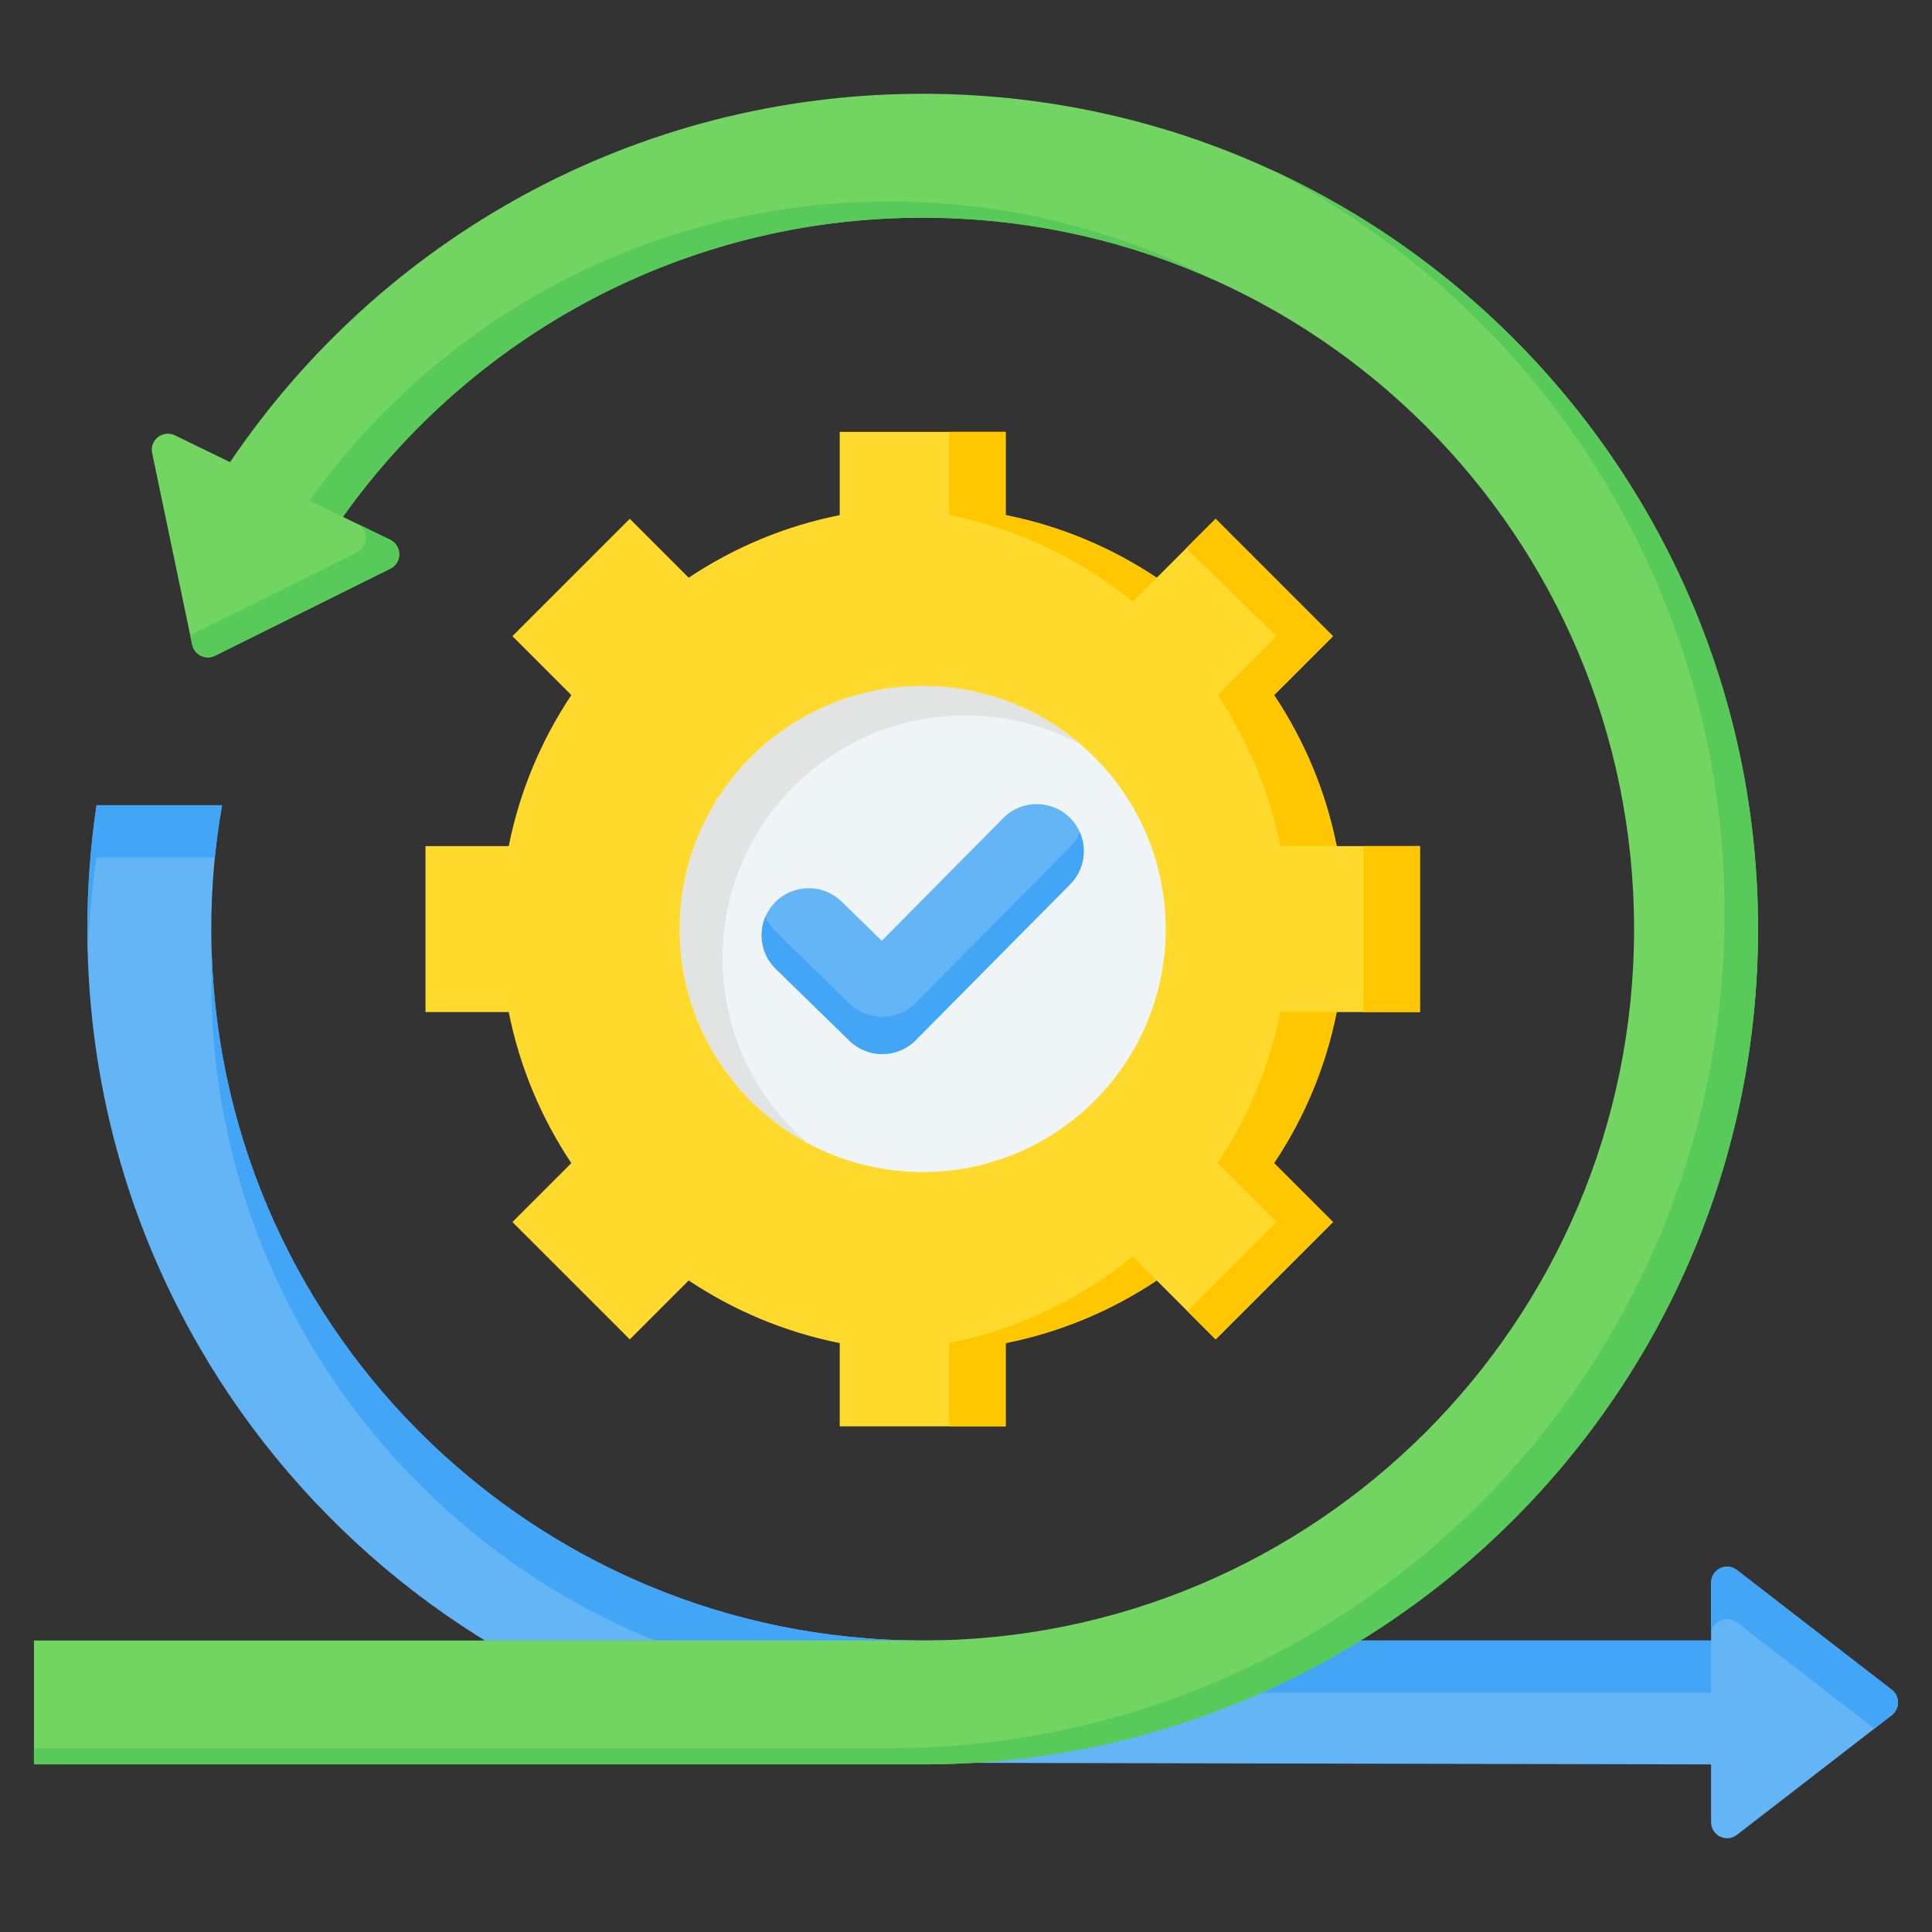
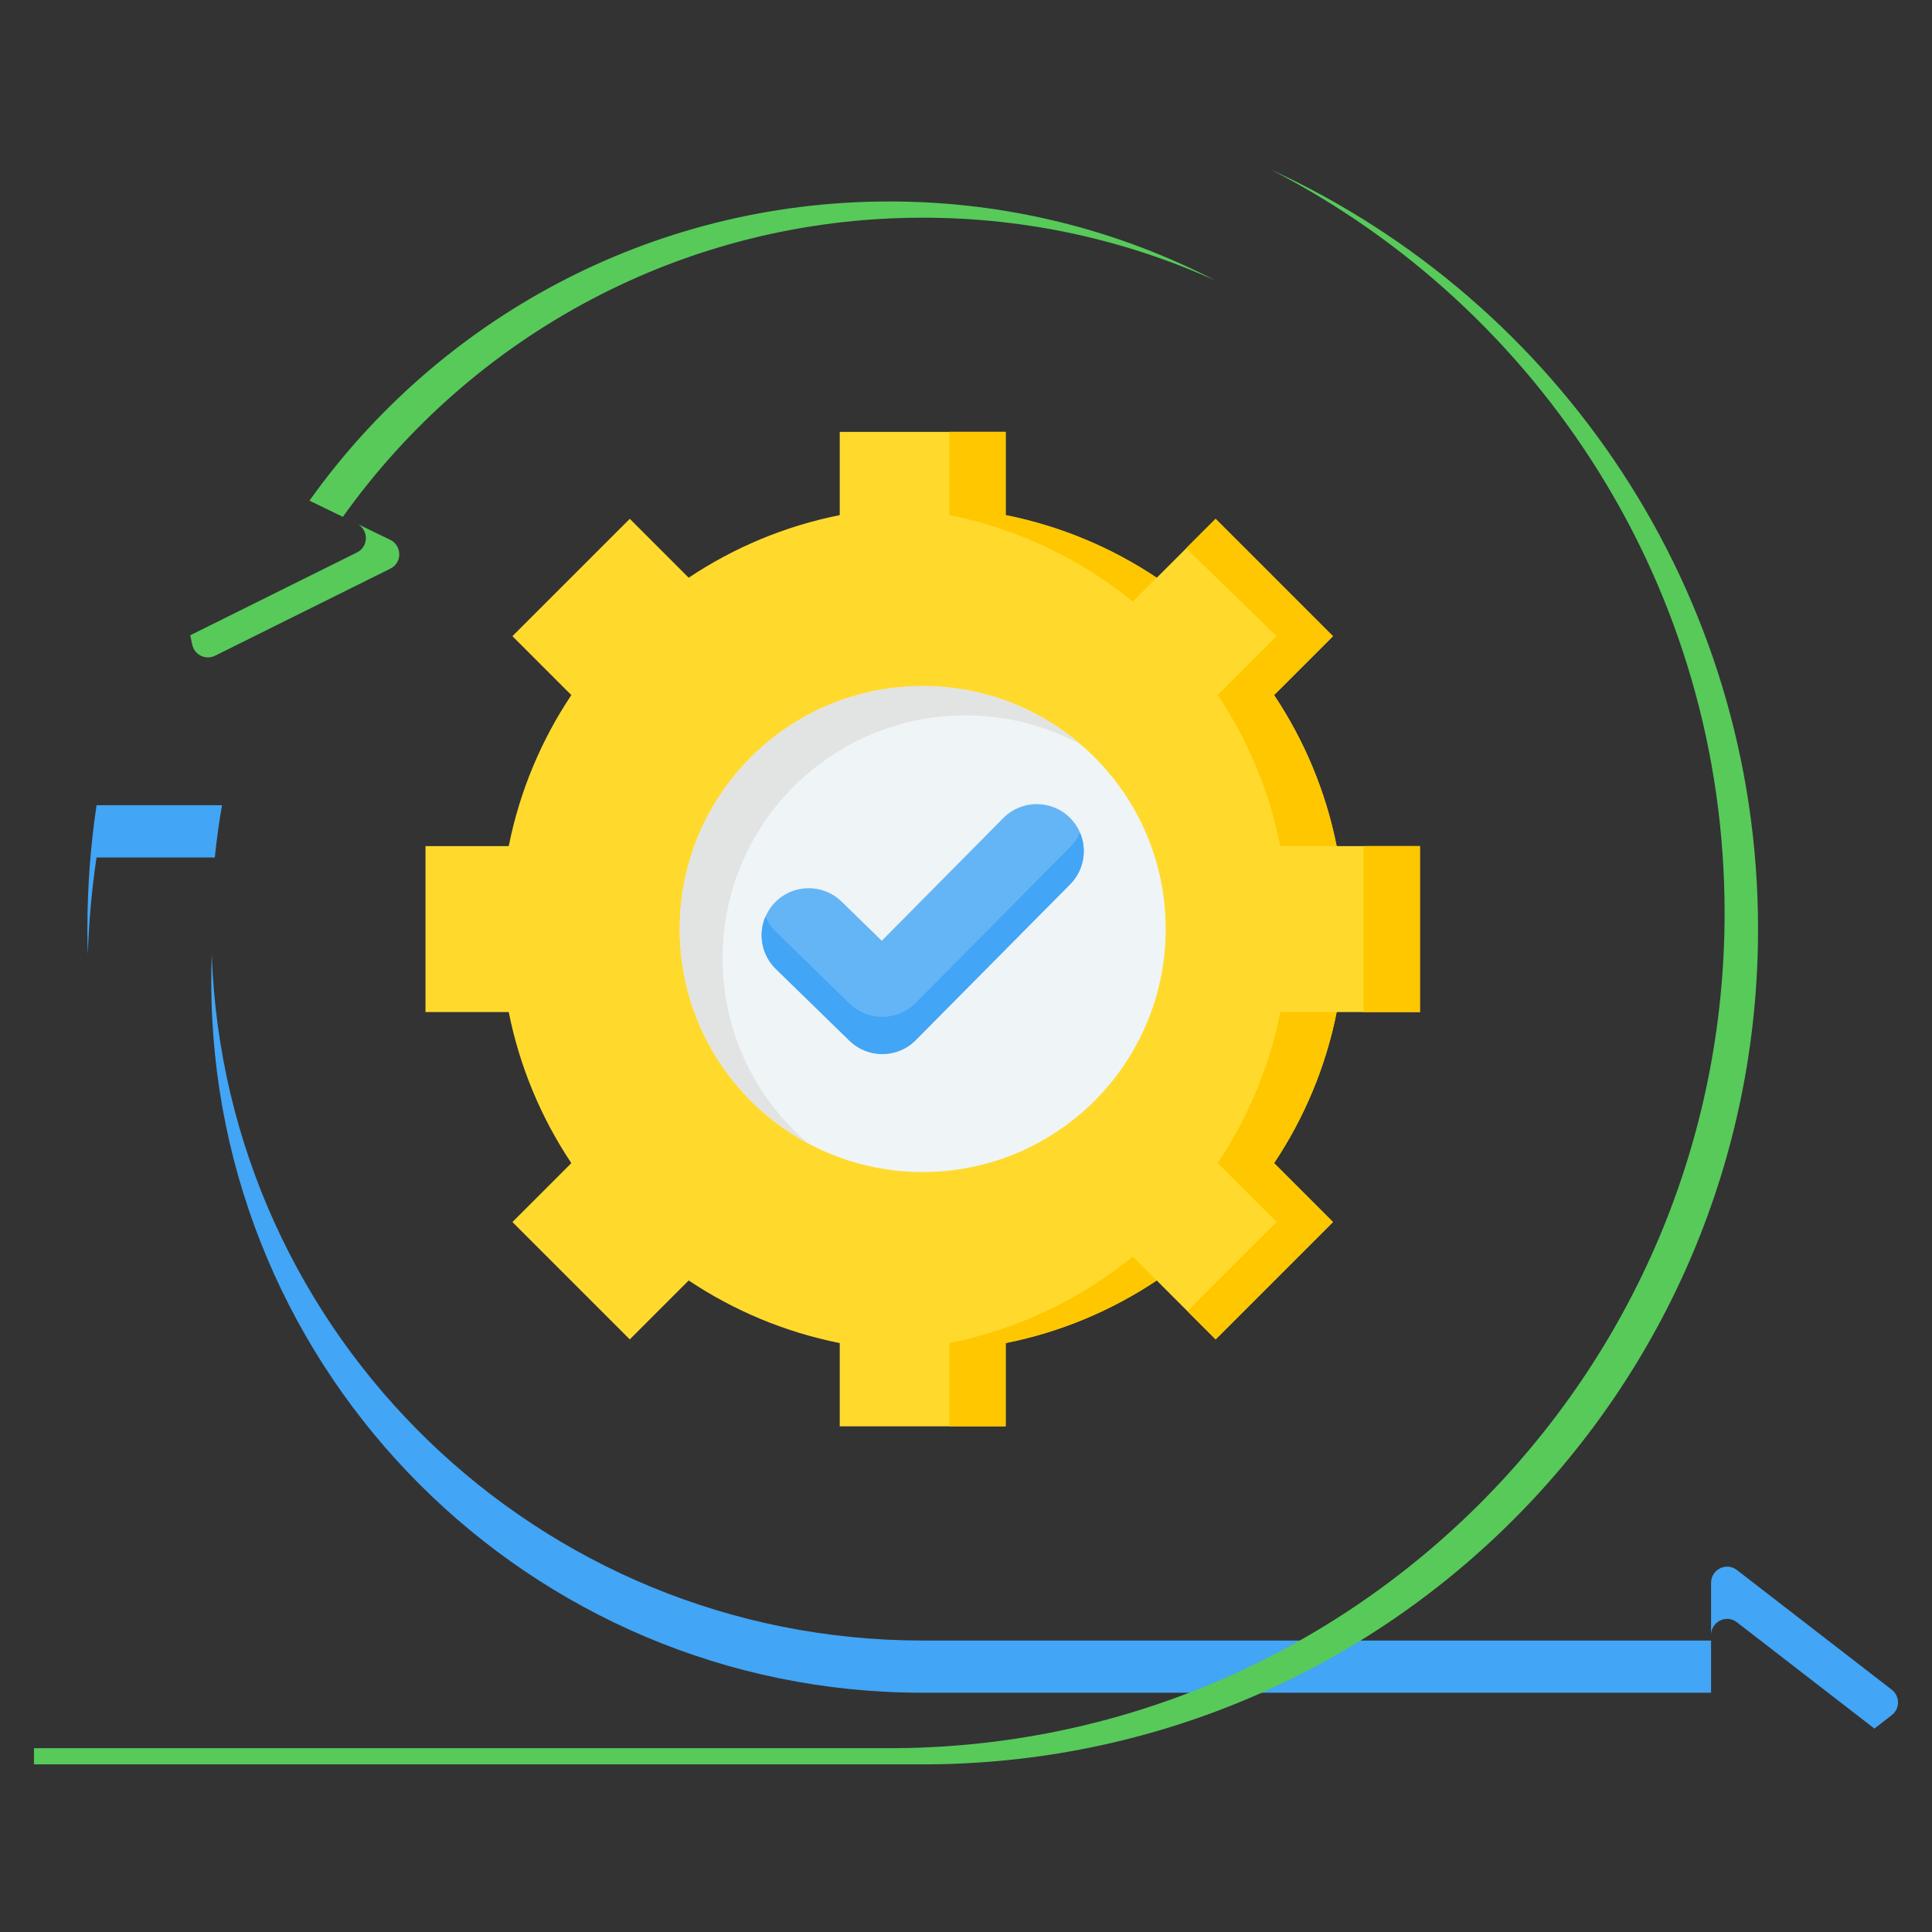
<svg xmlns="http://www.w3.org/2000/svg" width="130" height="130" viewBox="0 0 130 130" fill="none">
  <rect x="0" y="0" width="130" height="130" fill="#333333" stroke="none" />
-   <path fill-rule="evenodd" clip-rule="evenodd" d="M5.88 62.517C5.88 92.353 29.131 116.756 58.503 118.607L115.134 118.724V122.606C115.134 123.487 116.147 124.026 116.876 123.462L127.293 115.411C127.855 114.976 127.855 114.133 127.293 113.699L116.876 105.648C116.147 105.084 115.134 105.622 115.134 106.503V110.386H62.08C35.643 110.383 14.216 88.954 14.216 62.517C14.216 59.673 14.465 56.888 14.942 54.181H6.497C6.091 56.9 5.88 59.683 5.88 62.517Z" fill="#64B5F6" />
  <path fill-rule="evenodd" clip-rule="evenodd" d="M5.88 62.517C5.88 63.091 5.893 63.662 5.908 64.231C5.98 62.019 6.178 59.838 6.495 57.698H14.455C14.574 56.512 14.737 55.339 14.94 54.181H6.497C6.091 56.9 5.88 59.683 5.88 62.517ZM126.125 116.312L127.293 115.408C127.855 114.974 127.855 114.131 127.293 113.697L116.876 105.645C116.147 105.082 115.134 105.62 115.134 106.501V110.018C115.134 109.136 116.147 108.598 116.876 109.162L126.125 116.312ZM115.134 110.386V113.902H62.08C35.643 113.9 14.216 92.47 14.216 66.033C14.216 65.429 14.226 64.827 14.249 64.228C15.151 89.873 36.217 110.386 62.08 110.388H115.134V110.386Z" fill="#42A5F5" />
-   <path fill-rule="evenodd" clip-rule="evenodd" d="M23.07 34.78C31.748 22.595 45.987 14.648 62.085 14.648C88.524 14.648 109.954 36.08 109.954 62.517C109.954 88.956 88.522 110.386 62.085 110.386H2.285V118.721H62.088C93.128 118.721 118.295 93.557 118.295 62.514C118.295 31.472 93.128 6.31 62.088 6.31C42.687 6.31 25.581 16.143 15.481 31.096L11.769 29.293C10.976 28.91 10.05 29.585 10.238 30.486L12.931 43.375C13.076 44.068 13.835 44.436 14.47 44.121L26.262 38.264C27.087 37.855 27.044 36.707 26.251 36.321L23.07 34.78Z" fill="#72D561" />
  <path fill-rule="evenodd" clip-rule="evenodd" d="M23.07 34.78C31.748 22.595 45.987 14.648 62.085 14.648C69.113 14.648 75.788 16.164 81.801 18.883C75.222 15.481 67.755 13.556 59.838 13.556C43.738 13.556 29.499 21.506 20.823 33.688L24.007 35.232C24.799 35.615 24.842 36.763 24.017 37.174L12.802 42.745L12.934 43.375C13.079 44.068 13.838 44.436 14.473 44.121L26.264 38.264C27.089 37.855 27.046 36.707 26.254 36.321L23.07 34.78ZM2.285 117.632H59.838C90.878 117.632 116.045 92.468 116.045 61.425C116.045 39.63 103.639 20.734 85.505 11.408C104.856 20.29 118.295 39.833 118.295 62.514C118.295 93.554 93.13 118.721 62.088 118.721H2.285V117.632ZM13.234 30.004L11.769 29.293H11.771L13.234 30.004Z" fill="#57CA5A" />
  <path fill-rule="evenodd" clip-rule="evenodd" d="M56.504 29.06H67.671V34.663C71.368 35.4 74.806 36.855 77.835 38.876L81.799 34.912L89.695 42.809L85.731 46.772C87.753 49.799 89.207 53.239 89.944 56.933H95.547V68.1H89.944C89.207 71.797 87.753 75.235 85.731 78.264L89.695 82.228L81.799 90.124L77.835 86.16C74.806 88.182 71.368 89.636 67.671 90.373V95.974H56.504V90.373C52.807 89.636 49.37 88.182 46.34 86.16L42.377 90.124L34.48 82.228L38.444 78.264C36.423 75.235 34.968 71.797 34.232 68.1H28.631V56.933H34.232C34.968 53.236 36.423 49.799 38.444 46.77L34.48 42.806L42.377 34.91L46.34 38.873C49.37 36.852 52.807 35.397 56.504 34.661V29.06Z" fill="#FFDA2D" />
  <path fill-rule="evenodd" clip-rule="evenodd" d="M63.875 34.658C68.494 35.577 72.706 37.619 76.223 40.483L77.832 38.873C74.803 36.852 71.365 35.397 67.669 34.661V29.057H63.875V34.658ZM81.936 46.767C83.957 49.796 85.412 53.234 86.148 56.933H89.939C89.202 53.236 87.748 49.799 85.726 46.77L89.69 42.806L81.793 34.91L79.81 36.89L85.894 42.803L81.936 46.767ZM86.15 68.098C85.414 71.794 83.959 75.235 81.938 78.264L85.899 82.225L79.899 88.225L81.796 90.121L89.692 82.225L85.729 78.261C87.75 75.232 89.205 71.794 89.941 68.098H86.15ZM76.223 84.548C72.709 87.412 68.494 89.451 63.875 90.373V95.972H67.669V90.37C71.365 89.634 74.803 88.179 77.832 86.158L76.223 84.548ZM91.749 68.098H95.542V56.931H91.749V68.098Z" fill="#FFC700" />
  <path d="M62.088 78.863C71.117 78.863 78.437 71.543 78.437 62.514C78.437 53.485 71.117 46.165 62.088 46.165C53.058 46.165 45.739 53.485 45.739 62.514C45.739 71.543 53.058 78.863 62.088 78.863Z" fill="#EFF4F7" />
  <path fill-rule="evenodd" clip-rule="evenodd" d="M62.085 46.165C66.135 46.165 69.84 47.638 72.693 50.075C70.393 48.839 67.76 48.136 64.967 48.136C55.938 48.136 48.618 55.456 48.618 64.484C48.618 69.466 50.845 73.925 54.359 76.923C49.227 74.166 45.736 68.748 45.736 62.514C45.739 53.485 53.056 46.165 62.085 46.165Z" fill="#E2E3E3" />
  <path fill-rule="evenodd" clip-rule="evenodd" d="M67.516 55.039C68.748 53.8 70.754 53.795 71.993 55.026C73.232 56.258 73.237 58.264 72.005 59.503L61.613 69.992C60.389 71.223 58.404 71.236 57.162 70.027L52.208 65.198C50.956 63.979 50.928 61.976 52.147 60.722C53.366 59.47 55.369 59.442 56.624 60.661L59.333 63.301L67.516 55.039Z" fill="#64B5F6" />
  <path fill-rule="evenodd" clip-rule="evenodd" d="M72.668 56.022C73.163 57.175 72.942 58.558 72.003 59.503L61.61 69.992C60.386 71.223 58.401 71.236 57.159 70.027L52.206 65.198C51.238 64.259 51.002 62.849 51.505 61.679C51.665 62.052 51.898 62.397 52.206 62.697L57.159 67.526C58.401 68.735 60.386 68.72 61.61 67.491L72.003 57.002C72.292 56.712 72.516 56.377 72.668 56.022Z" fill="#42A5F5" />
</svg>